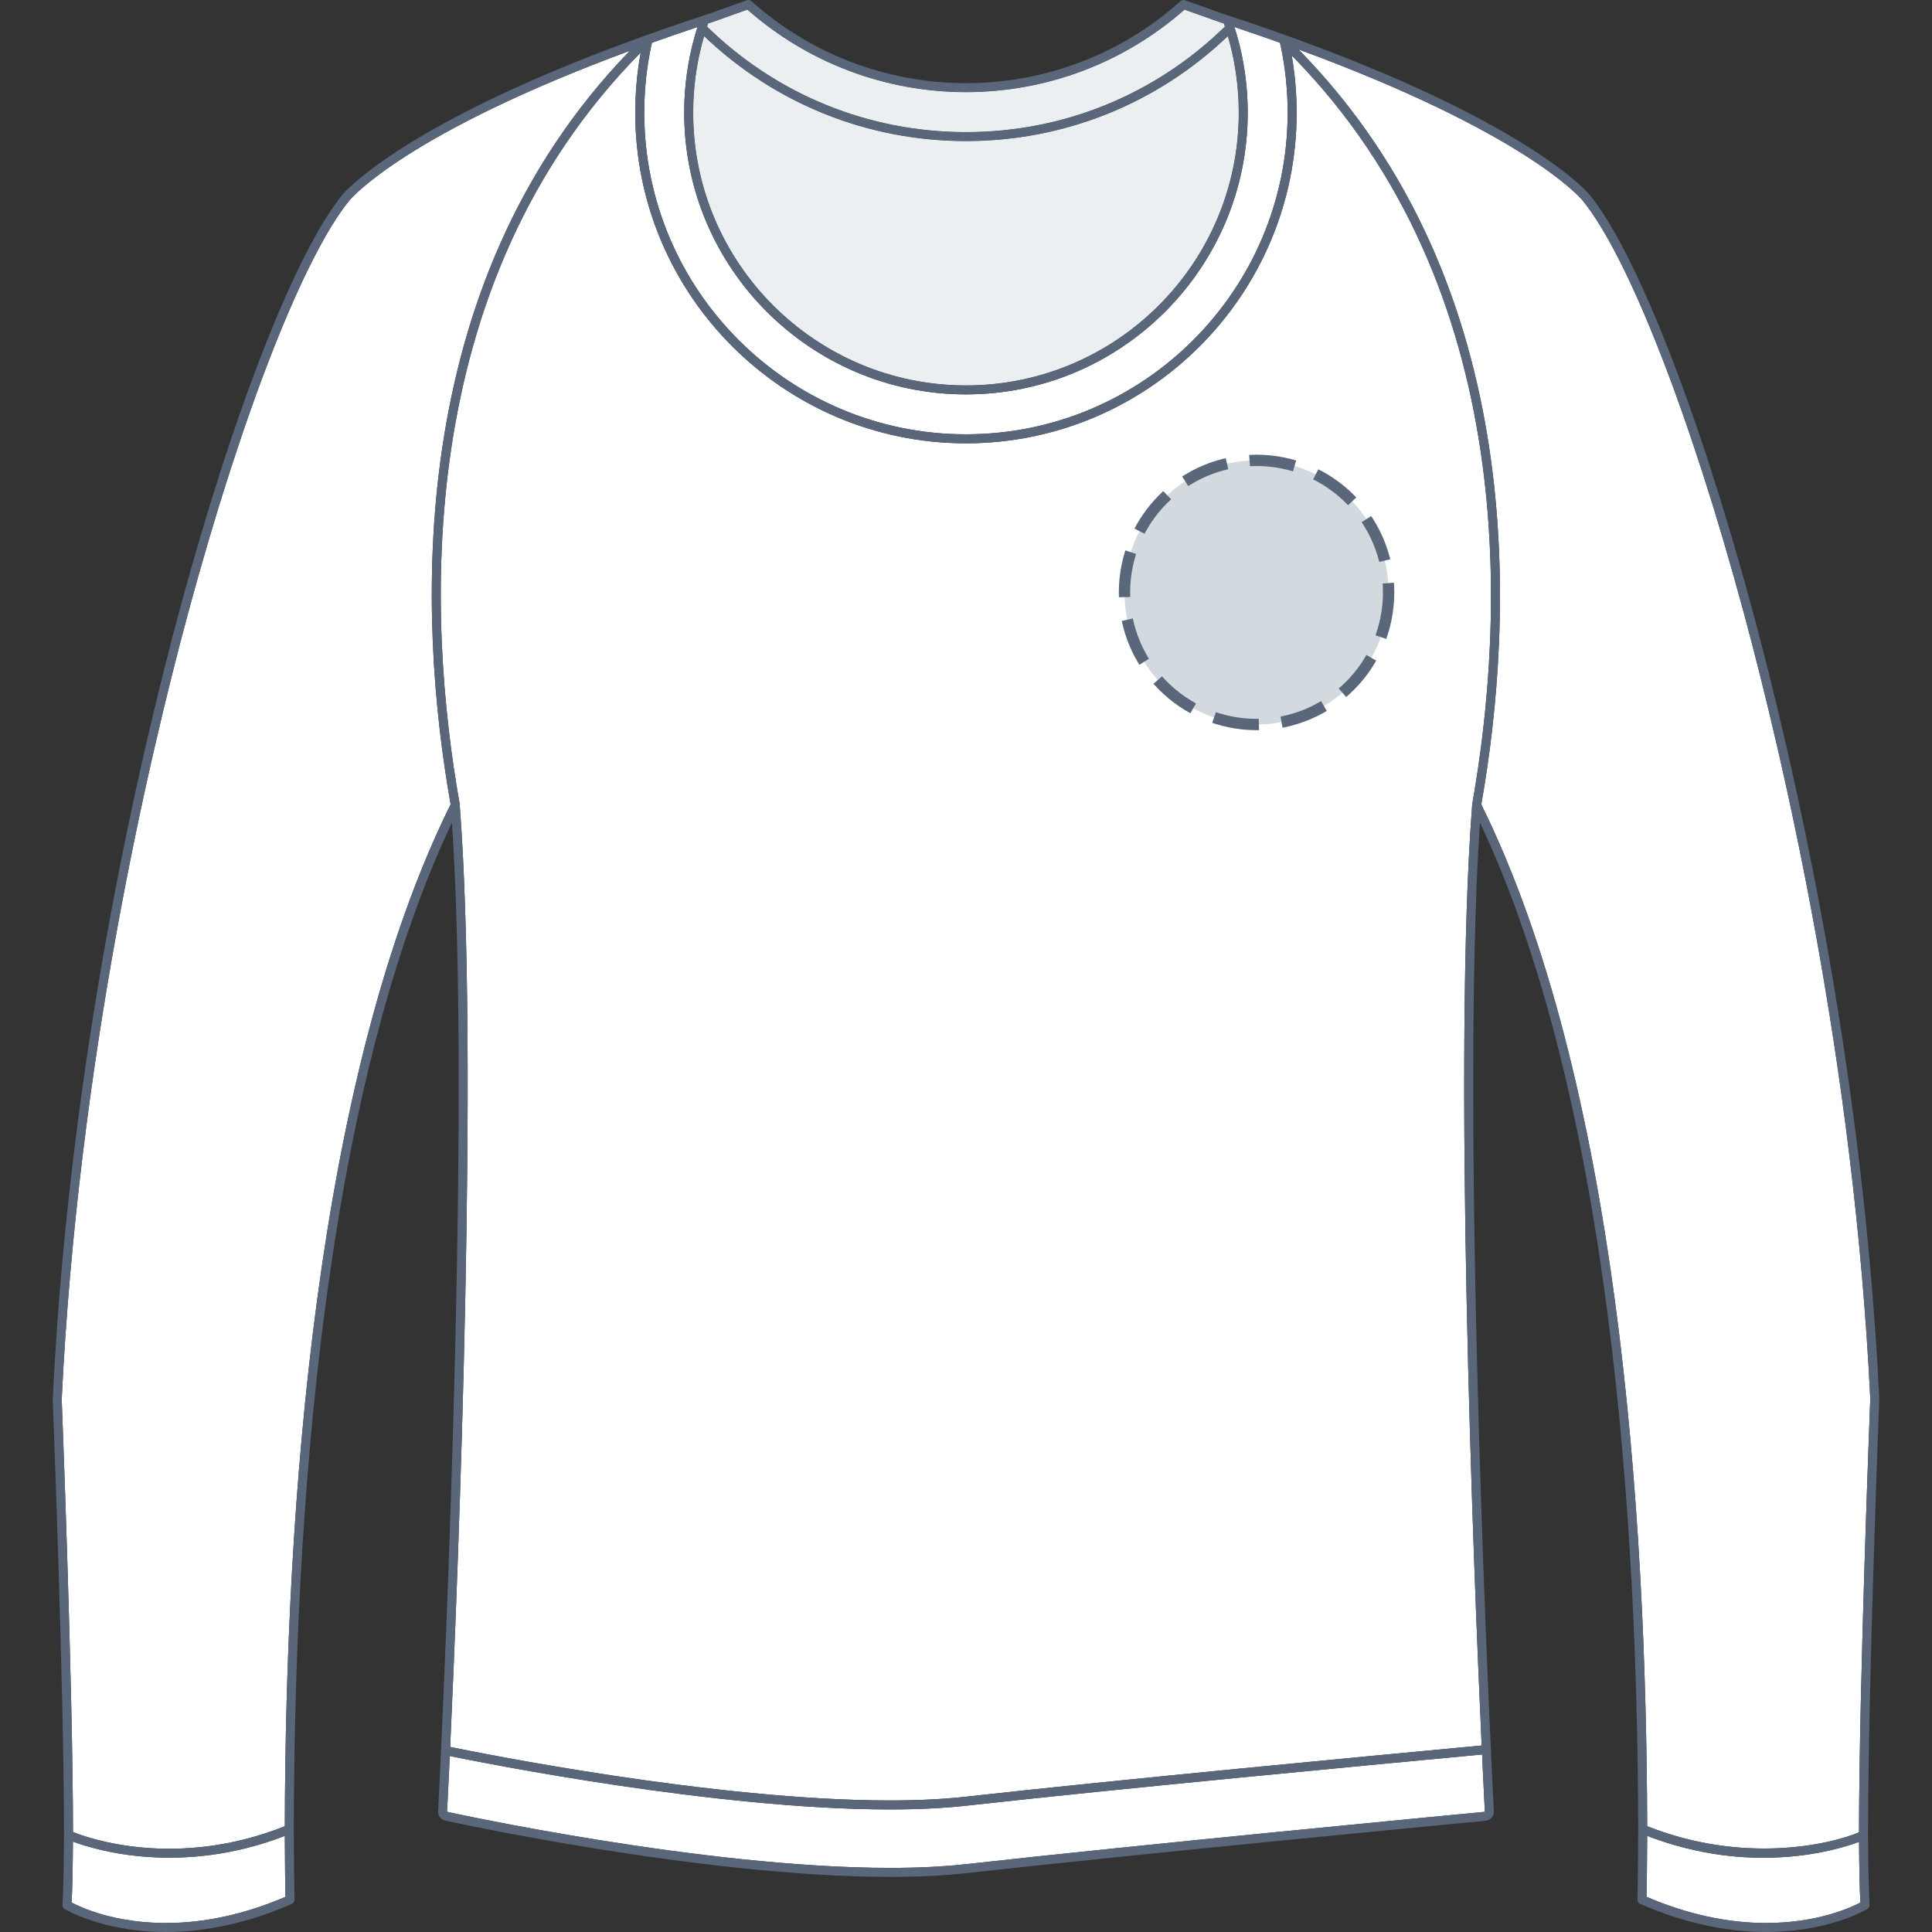
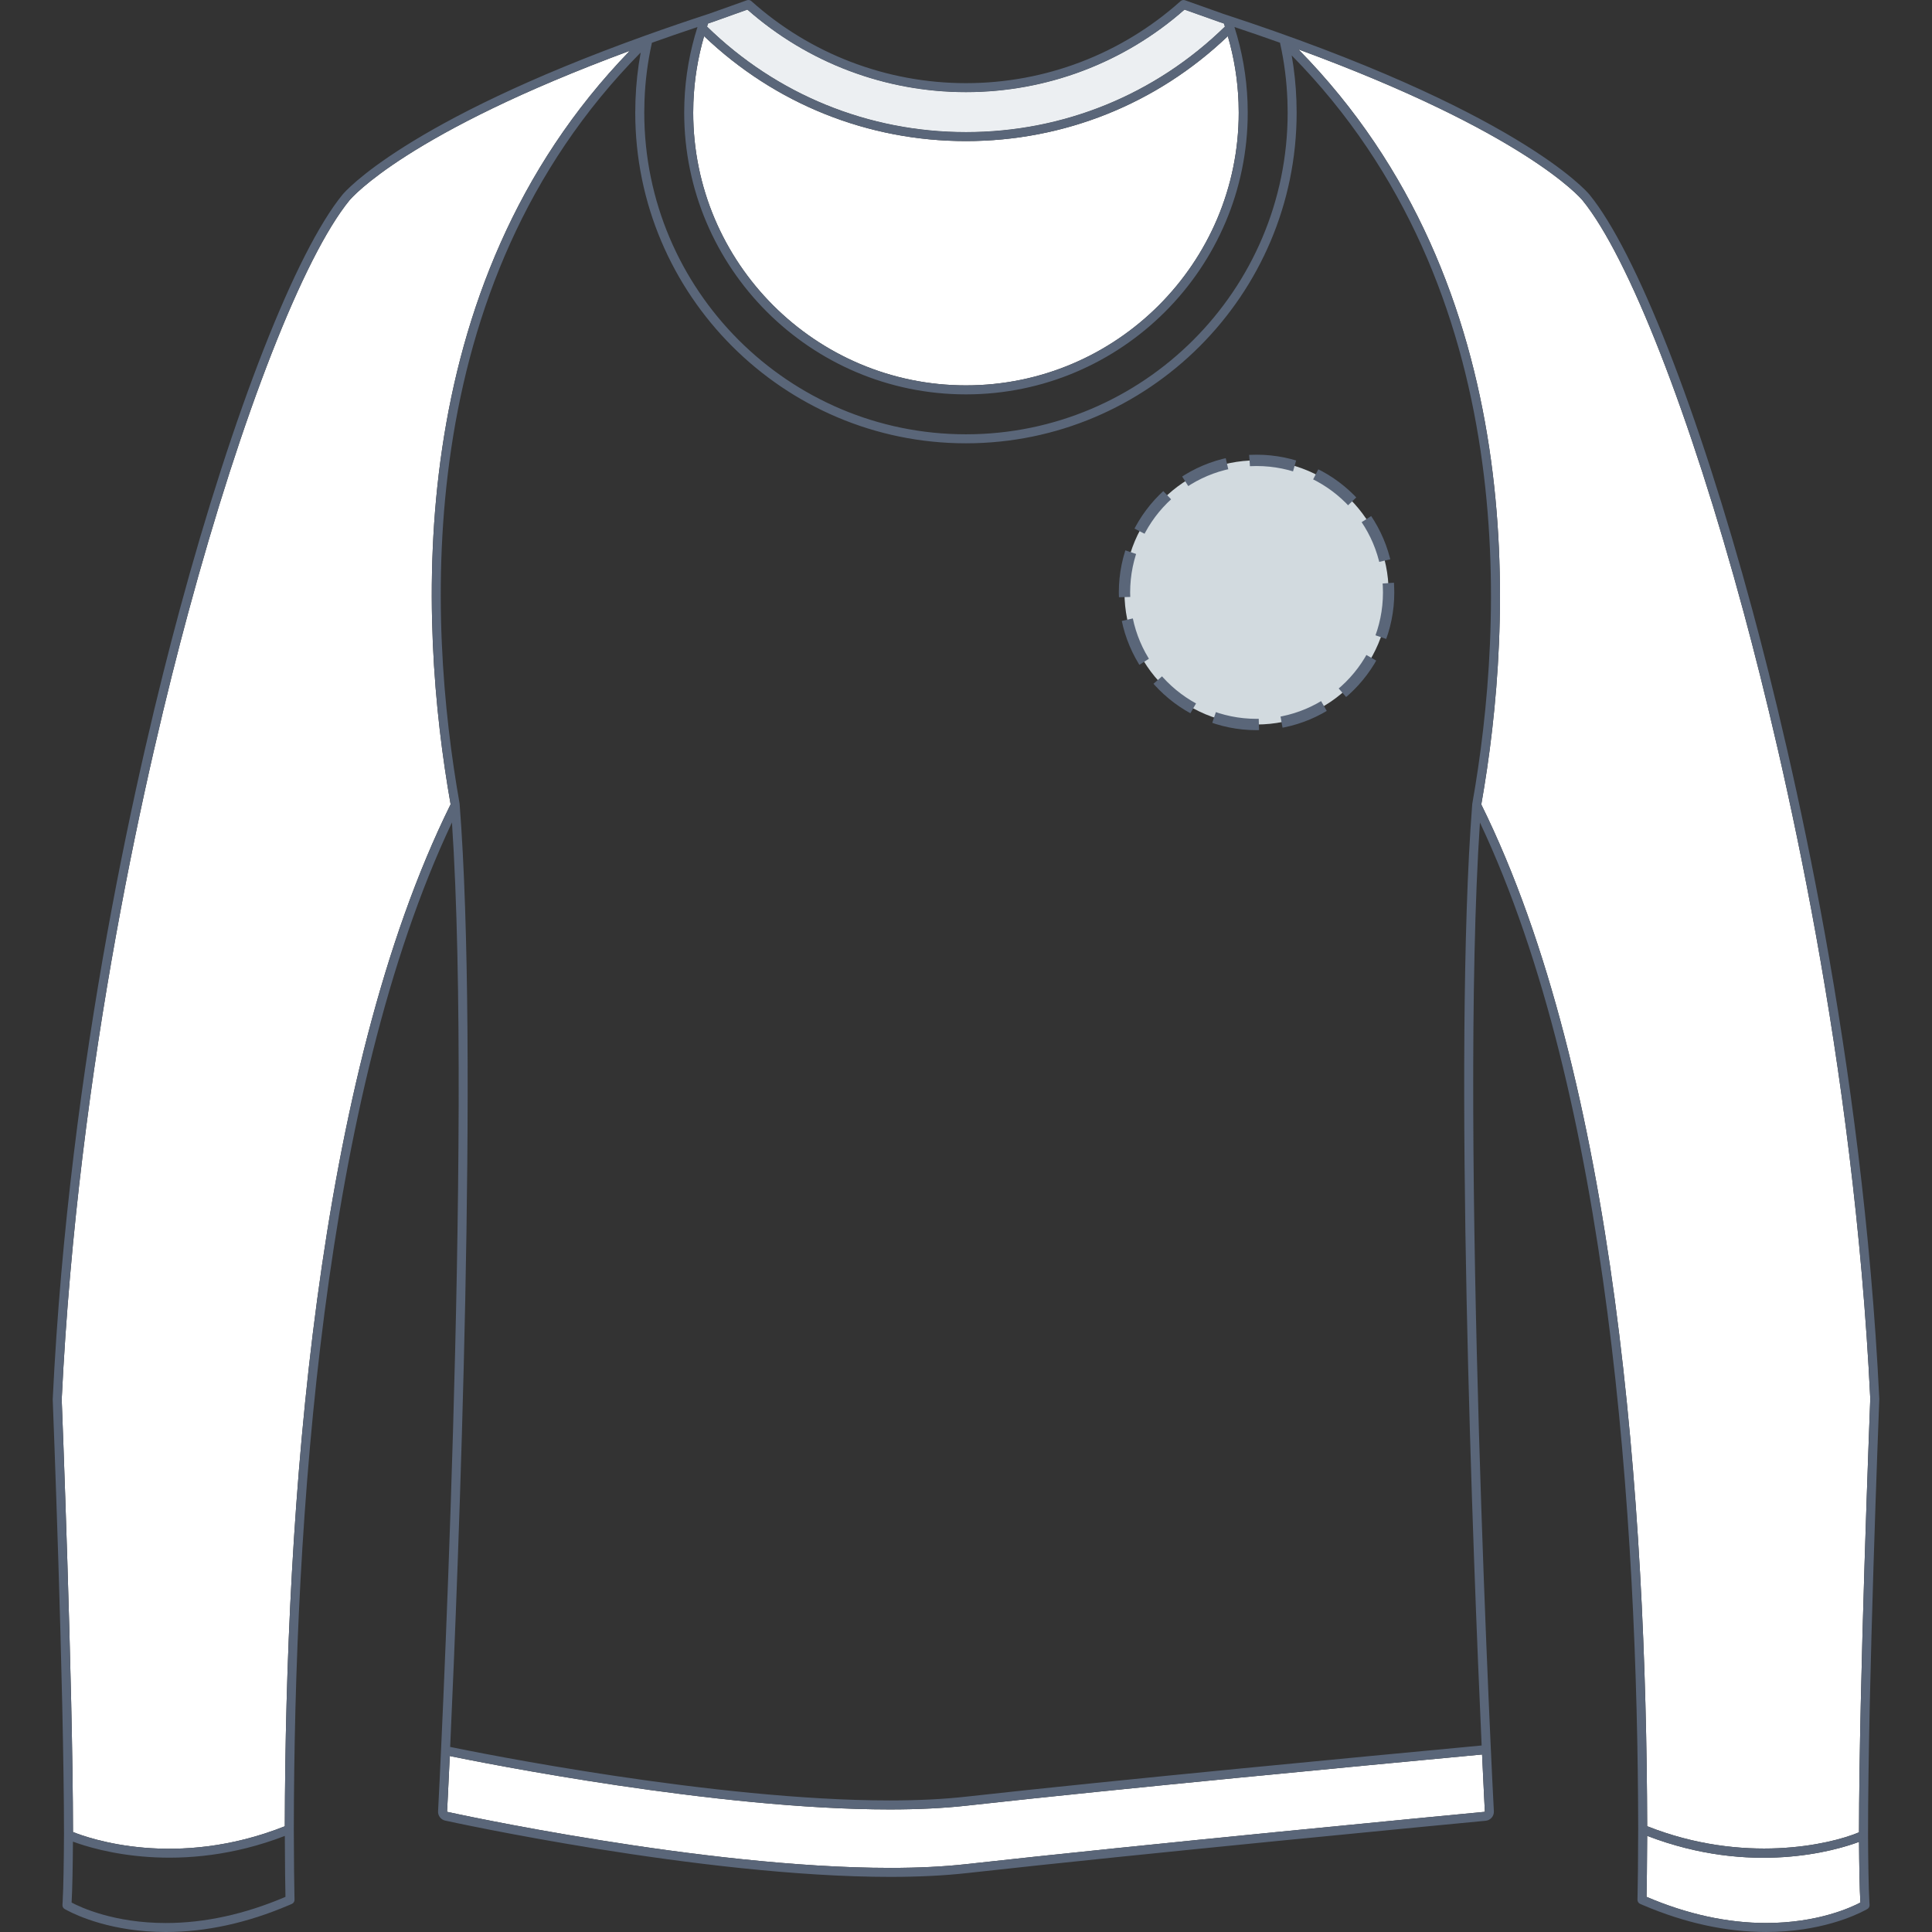
<svg xmlns="http://www.w3.org/2000/svg" version="1.1" id="T-shirt_face" x="0px" y="0px" width="512px" height="512px" viewBox="0 0 512 512" enable-background="new 0 0 512 512" xml:space="preserve">
  <rect x="0" y="0" width="512" height="512" fill="#333333" stroke="none" />
  <g>
    <g id="Background">
-       <path fill="#FFFFFF" d="M170.796,26.69c-0.037,1.046-0.058,2.099-0.059,3.153c0,47.008,38.244,85.252,85.253,85.252    c47.01,0,85.252-38.244,85.252-85.252c0-1.056-0.021-2.107-0.06-3.155c-0.192-5.3-0.847-10.331-1.97-15.365    c-3.848-1.371-7.866-2.759-12.072-4.162c2.05,6.434,3.222,13.121,3.47,19.92c0.032,0.918,0.05,1.838,0.05,2.763    c0,41.173-33.496,74.671-74.671,74.671c-41.173,0-74.67-33.498-74.67-74.671c0-0.924,0.018-1.843,0.051-2.76    c0.248-6.798,1.419-13.484,3.467-19.917c-4.205,1.403-8.223,2.79-12.07,4.163C171.643,16.358,170.988,21.39,170.796,26.69z" />
      <path fill="#FFFFFF" d="M462.102,162.311c-14.165-52.433-30.538-94.291-42.731-109.239c-0.657-0.793-15.584-18.076-75.271-39.982    c61.686,62.727,56.96,151.928,48.457,200.103c35.96,72.81,43.772,187.224,43.961,270.771c25.581,10.128,48.472,4.873,56.144,1.62    c0.027-39.025,2.864-111.828,2.982-114.932C491.323,281.424,472.775,201.816,462.102,162.311z" />
      <path fill="#FFFFFF" d="M324.602,7.049c-0.091-0.271-0.175-0.547-0.271-0.818c-0.36-0.118-0.716-0.237-1.077-0.356    c-0.007-0.001-0.012-0.006-0.016-0.007c-0.005-0.002-0.011-0.001-0.017-0.002l-9.312-3.309    c-16.006,14.104-36.546,21.865-57.92,21.865c-21.375,0-41.917-7.762-57.924-21.87l-9.273,3.309c-0.005,0.001-0.012,0-0.017,0.002    c-0.005,0.001-0.009,0.006-0.014,0.008c-0.375,0.122-0.738,0.243-1.109,0.366c-0.093,0.27-0.178,0.543-0.263,0.815    c18.452,18.022,42.781,27.952,68.605,27.952C281.822,35.004,306.149,25.074,324.602,7.049z" />
      <path fill="#FFFFFF" d="M183.755,27.169c-0.032,0.888-0.049,1.779-0.049,2.674c0,39.858,32.427,72.286,72.285,72.286    c39.859,0,72.286-32.428,72.286-72.286c0-0.896-0.018-1.787-0.049-2.676c-0.218-5.984-1.18-11.882-2.842-17.584    c-18.792,17.933-43.345,27.807-69.396,27.807c-26.049,0-50.603-9.874-69.396-27.806C184.935,15.286,183.974,21.184,183.755,27.169    z" />
-       <path fill="#FFFFFF" d="M169.794,13.916c-61.338,62.096-56.492,151.046-48.008,198.947c0.003,0.02-0.004,0.039-0.001,0.06    s0.015,0.036,0.017,0.057c5.125,65.611-0.305,201.941-2.499,249.974c7.233,1.496,69.971,14.183,116.492,14.183    c7.477,0,14.27-0.336,20.191-0.996c40.308-4.499,108.368-10.901,130.732-13.006l5.935-0.562    c-2.202-48.291-7.58-183.664-2.521-249.12c-0.003-0.03,0.007-0.06,0.007-0.09c0.007-0.088,0.013-0.18,0.02-0.267    c0.002-0.022,0.016-0.037,0.019-0.058c0.002-0.019-0.005-0.038-0.002-0.058c8.447-47.692,13.252-136.24-47.861-198.299    c0.685,3.898,1.104,7.831,1.252,11.921c0.039,1.076,0.06,2.155,0.06,3.241c0,48.324-39.313,87.638-87.639,87.638    c-48.323,0-87.637-39.315-87.637-87.638c0-1.085,0.021-2.166,0.06-3.239C168.567,22.245,169.027,18.062,169.794,13.916z" />
      <path fill="#FFFFFF" d="M436.516,486.522c-0.024,7.282-0.118,14.256-0.17,16.162h0.001c10.753,4.601,21.418,6.932,31.698,6.932    c13.7-0.002,22.58-4.151,24.977-5.422l-0.001-0.002c-0.21-3.431-0.319-10.257-0.354-16.076    C486.496,490.404,464.084,497.127,436.516,486.522z" />
-       <path fill="#FFFFFF" d="M75.65,502.688c-0.051-1.947-0.147-8.964-0.17-16.148c-27.5,10.577-49.976,3.804-56.15,1.509    c-0.037,5.871-0.145,12.753-0.353,16.146v0.002c2.398,1.273,11.282,5.423,24.976,5.422    C54.234,509.618,64.899,507.286,75.65,502.688z" />
      <path fill="#FFFFFF" d="M92.608,53.094c-12.181,14.931-28.552,56.786-42.716,109.22c-10.671,39.503-29.22,119.124-33.54,208.534    c0.029,0.59,2.958,75.45,2.99,114.652c4.229,1.705,27.363,9.892,56.137-1.519c0.187-83.604,7.994-198.081,43.94-270.828    c-8.497-48.079-13.29-136.963,47.504-199.703C108.074,35.18,93.272,52.296,92.608,53.094z" />
      <path fill="#FFFFFF" d="M235.8,479.52c-46.024,0-107.755-12.337-116.604-14.153c-0.423,9.137-0.701,14.514-0.721,14.783    c0.67,0.147,67.711,14.861,117.46,14.861c7.413,0,14.162-0.333,20.057-0.987c46.756-5.219,128.177-12.986,137.307-13.854    l0.21-0.021c-0.021-0.271-0.308-5.8-0.741-15.192l-5.818,0.551c-22.359,2.105-90.403,8.505-130.691,13.001    C250.247,479.179,243.364,479.52,235.8,479.52z" />
    </g>
    <g id="Shape" opacity="0.75" enable-background="new    ">
      <path fill="#E6EAED" d="M324.602,7.049c-0.091-0.271-0.175-0.547-0.271-0.818c-0.36-0.118-0.716-0.237-1.077-0.356    c-0.007-0.001-0.012-0.006-0.016-0.007c-0.005-0.002-0.011-0.001-0.017-0.002l-9.312-3.309    c-16.006,14.104-36.546,21.865-57.92,21.865c-21.375,0-41.917-7.762-57.924-21.87l-9.273,3.309c-0.005,0.001-0.012,0-0.017,0.002    c-0.005,0.001-0.009,0.006-0.014,0.008c-0.375,0.122-0.738,0.243-1.109,0.366c-0.093,0.27-0.178,0.543-0.263,0.815    c18.452,18.022,42.781,27.952,68.605,27.952C281.822,35.004,306.149,25.074,324.602,7.049z" />
-       <path fill="#E6EAED" d="M183.755,27.169c-0.032,0.888-0.049,1.779-0.049,2.674c0,39.858,32.427,72.286,72.285,72.286    c39.859,0,72.286-32.428,72.286-72.286c0-0.896-0.018-1.787-0.049-2.676c-0.218-5.984-1.18-11.882-2.842-17.584    c-18.792,17.933-43.345,27.807-69.396,27.807c-26.049,0-50.603-9.874-69.396-27.806C184.935,15.286,183.974,21.184,183.755,27.169    z" />
    </g>
    <path id="Outline" fill="#5A6679" d="M498.029,370.621c-4.332-89.534-22.925-169.332-33.621-208.93   c-14.247-52.736-30.797-94.935-43.192-110.135c-0.758-0.908-19.403-22.521-97.206-47.943l-9.962-3.541   c-0.412-0.146-0.871-0.056-1.194,0.235c-15.646,14.014-35.836,21.729-56.859,21.729c-21.025,0-41.221-7.719-56.864-21.732   c-0.326-0.292-0.787-0.384-1.195-0.235l-9.92,3.538c-5.974,1.951-11.596,3.88-16.891,5.779c-0.006,0.002-0.012,0.004-0.018,0.007   c-63.642,22.83-79.628,41.333-80.335,42.181C78.383,66.76,61.837,108.953,47.592,161.69   C36.894,201.287,18.303,281.098,13.97,370.839c0.029,0.703,2.989,76.381,2.988,115.416c-0.003,0.031-0.005,0.065-0.005,0.103   c-0.023,6.145-0.132,14.02-0.355,17.689l-0.049,0.77c-0.028,0.467,0.219,0.906,0.632,1.127l0.678,0.357   c2.521,1.338,11.848,5.701,26.093,5.7c10.606,0,21.587-2.396,32.636-7.121l0.744-0.316c0.448-0.192,0.734-0.641,0.724-1.128   l-0.021-0.811c-0.055-2.08-0.161-9.983-0.173-17.673v-0.139c0-0.02,0-0.035,0-0.055c0.137-81.997,7.599-194.085,41.911-266.797   c5.534,82.313-3.563,260.438-3.678,262.013c-0.083,1.173,0.717,2.245,1.862,2.499c0.675,0.149,67.971,14.922,117.978,14.922   c7.501,0,14.339-0.34,20.32-1.007c46.738-5.215,128.139-12.979,137.269-13.849l0.211-0.021c1.279-0.12,2.247-1.264,2.153-2.549   c-0.112-1.572-9.228-179.842-3.688-261.986C426.533,290.756,434,402.793,434.138,484.74c0,0.017,0,0.032,0,0.05   c-0.01,7.856-0.116,15.78-0.173,17.83l-0.021,0.81c-0.013,0.488,0.273,0.937,0.727,1.127l0.742,0.318   c11.053,4.726,22.032,7.121,32.638,7.121c14.249-0.001,23.573-4.363,26.093-5.7l0.679-0.357c0.413-0.221,0.658-0.659,0.631-1.126   l-0.047-0.768c-0.227-3.701-0.331-11.715-0.357-17.593c0.006-0.067,0.005-0.137-0.001-0.207   c-0.006-38.719,2.863-112.384,2.985-115.502C498.03,370.714,498.03,370.656,498.029,370.621z M187.653,6.237   c0.371-0.123,0.734-0.244,1.109-0.366c0.005-0.002,0.009-0.007,0.014-0.008c0.005-0.002,0.012-0.001,0.017-0.002l9.273-3.309   c16.007,14.108,36.549,21.87,57.924,21.87c21.374,0,41.914-7.761,57.92-21.865l9.312,3.309c0.006,0.001,0.012,0,0.017,0.002   c0.004,0.001,0.009,0.006,0.016,0.007c0.361,0.119,0.717,0.238,1.077,0.356c0.097,0.271,0.181,0.547,0.271,0.818   c-18.453,18.025-42.78,27.955-68.606,27.955c-25.824,0-50.153-9.93-68.605-27.952C187.475,6.78,187.56,6.507,187.653,6.237z    M255.991,37.39c26.051,0,50.604-9.874,69.396-27.807c1.662,5.702,2.624,11.6,2.842,17.584c0.031,0.889,0.049,1.78,0.049,2.676   c0,39.858-32.427,72.286-72.286,72.286c-39.858,0-72.285-32.428-72.285-72.286c0-0.895,0.017-1.786,0.049-2.674   c0.219-5.985,1.18-11.883,2.841-17.585C205.389,27.516,229.943,37.39,255.991,37.39z M170.796,26.69   c0.191-5.3,0.847-10.332,1.971-15.36c3.848-1.373,7.865-2.76,12.07-4.163c-2.048,6.433-3.219,13.119-3.467,19.917   c-0.033,0.917-0.051,1.836-0.051,2.76c0,41.173,33.497,74.671,74.67,74.671c41.175,0,74.671-33.498,74.671-74.671   c0-0.925-0.018-1.845-0.05-2.763c-0.248-6.799-1.42-13.486-3.47-19.92c4.206,1.403,8.225,2.791,12.072,4.162   c1.123,5.034,1.777,10.065,1.97,15.365c0.039,1.048,0.06,2.099,0.06,3.155c0,47.008-38.242,85.252-85.252,85.252   c-47.009,0-85.253-38.244-85.253-85.252C170.739,28.789,170.759,27.736,170.796,26.69z M75.65,502.688   c-10.751,4.599-21.416,6.931-31.697,6.931c-13.693,0.001-22.577-4.148-24.976-5.422v-0.002c0.208-3.394,0.315-10.275,0.353-16.146   c6.175,2.295,28.65,9.068,56.15-1.509C75.502,493.724,75.599,500.74,75.65,502.688L75.65,502.688z M75.479,483.981   c-28.773,11.41-51.908,3.224-56.137,1.519c-0.032-39.202-2.961-114.063-2.99-114.652c4.32-89.41,22.869-169.031,33.54-208.534   c14.164-52.434,30.535-94.289,42.716-109.22c0.664-0.798,15.467-17.914,74.315-39.643c-60.794,62.74-56.001,151.624-47.504,199.703   C83.473,285.9,75.665,400.377,75.479,483.981z M393.508,480.148l-0.21,0.021c-9.13,0.868-90.551,8.636-137.307,13.854   c-5.895,0.654-12.644,0.987-20.057,0.987c-49.749,0-116.79-14.714-117.46-14.861c0.02-0.27,0.298-5.646,0.721-14.783   c8.85,1.816,70.58,14.153,116.604,14.153c7.563,0,14.447-0.341,20.457-1.012c40.288-4.496,108.332-10.896,130.691-13.001   l5.818-0.551C393.2,474.349,393.488,479.877,393.508,480.148z M390.175,212.98c-0.003,0.02,0.004,0.039,0.002,0.058   c-0.003,0.021-0.017,0.036-0.019,0.058c-0.007,0.087-0.013,0.179-0.02,0.267c0,0.03-0.01,0.06-0.007,0.09   c-5.059,65.456,0.319,200.829,2.521,249.12l-5.935,0.562c-22.364,2.104-90.425,8.507-130.732,13.006   c-5.922,0.66-12.715,0.996-20.191,0.996c-46.521,0-109.259-12.687-116.492-14.183c2.194-48.033,7.624-184.363,2.499-249.974   c-0.002-0.021-0.014-0.036-0.017-0.057s0.004-0.04,0.001-0.06c-8.484-47.901-13.33-136.851,48.008-198.947   c-0.768,4.146-1.228,8.329-1.385,12.688c-0.039,1.073-0.06,2.154-0.06,3.239c0,48.323,39.313,87.638,87.637,87.638   c48.325,0,87.639-39.314,87.639-87.638c0-1.086-0.021-2.165-0.06-3.241c-0.147-4.09-0.567-8.023-1.252-11.921   C403.427,76.74,398.622,165.288,390.175,212.98z M493.022,504.194c-2.396,1.271-11.276,5.42-24.977,5.422   c-10.28,0-20.945-2.331-31.698-6.932h-0.001c0.052-1.906,0.146-8.88,0.17-16.162c27.568,10.604,49.98,3.882,56.15,1.594   c0.035,5.819,0.145,12.646,0.354,16.076L493.022,504.194L493.022,504.194z M492.66,485.584c-7.672,3.253-30.563,8.508-56.144-1.62   c-0.188-83.547-8.001-197.961-43.961-270.771c8.503-48.175,13.229-137.376-48.457-200.103   c59.688,21.906,74.614,39.189,75.271,39.982c12.193,14.948,28.566,56.806,42.731,109.239   c10.673,39.505,29.222,119.113,33.541,208.341C495.525,373.756,492.688,446.559,492.66,485.584z" />
  </g>
  <circle fill="#D2DADF" cx="333" cy="157" r="35" />
  <circle stroke="#5A6679" fill="none" stroke-width="3" stroke-miterlimit="10" stroke-dasharray="12.08,6.04" cx="333" cy="157" r="35" />
</svg>